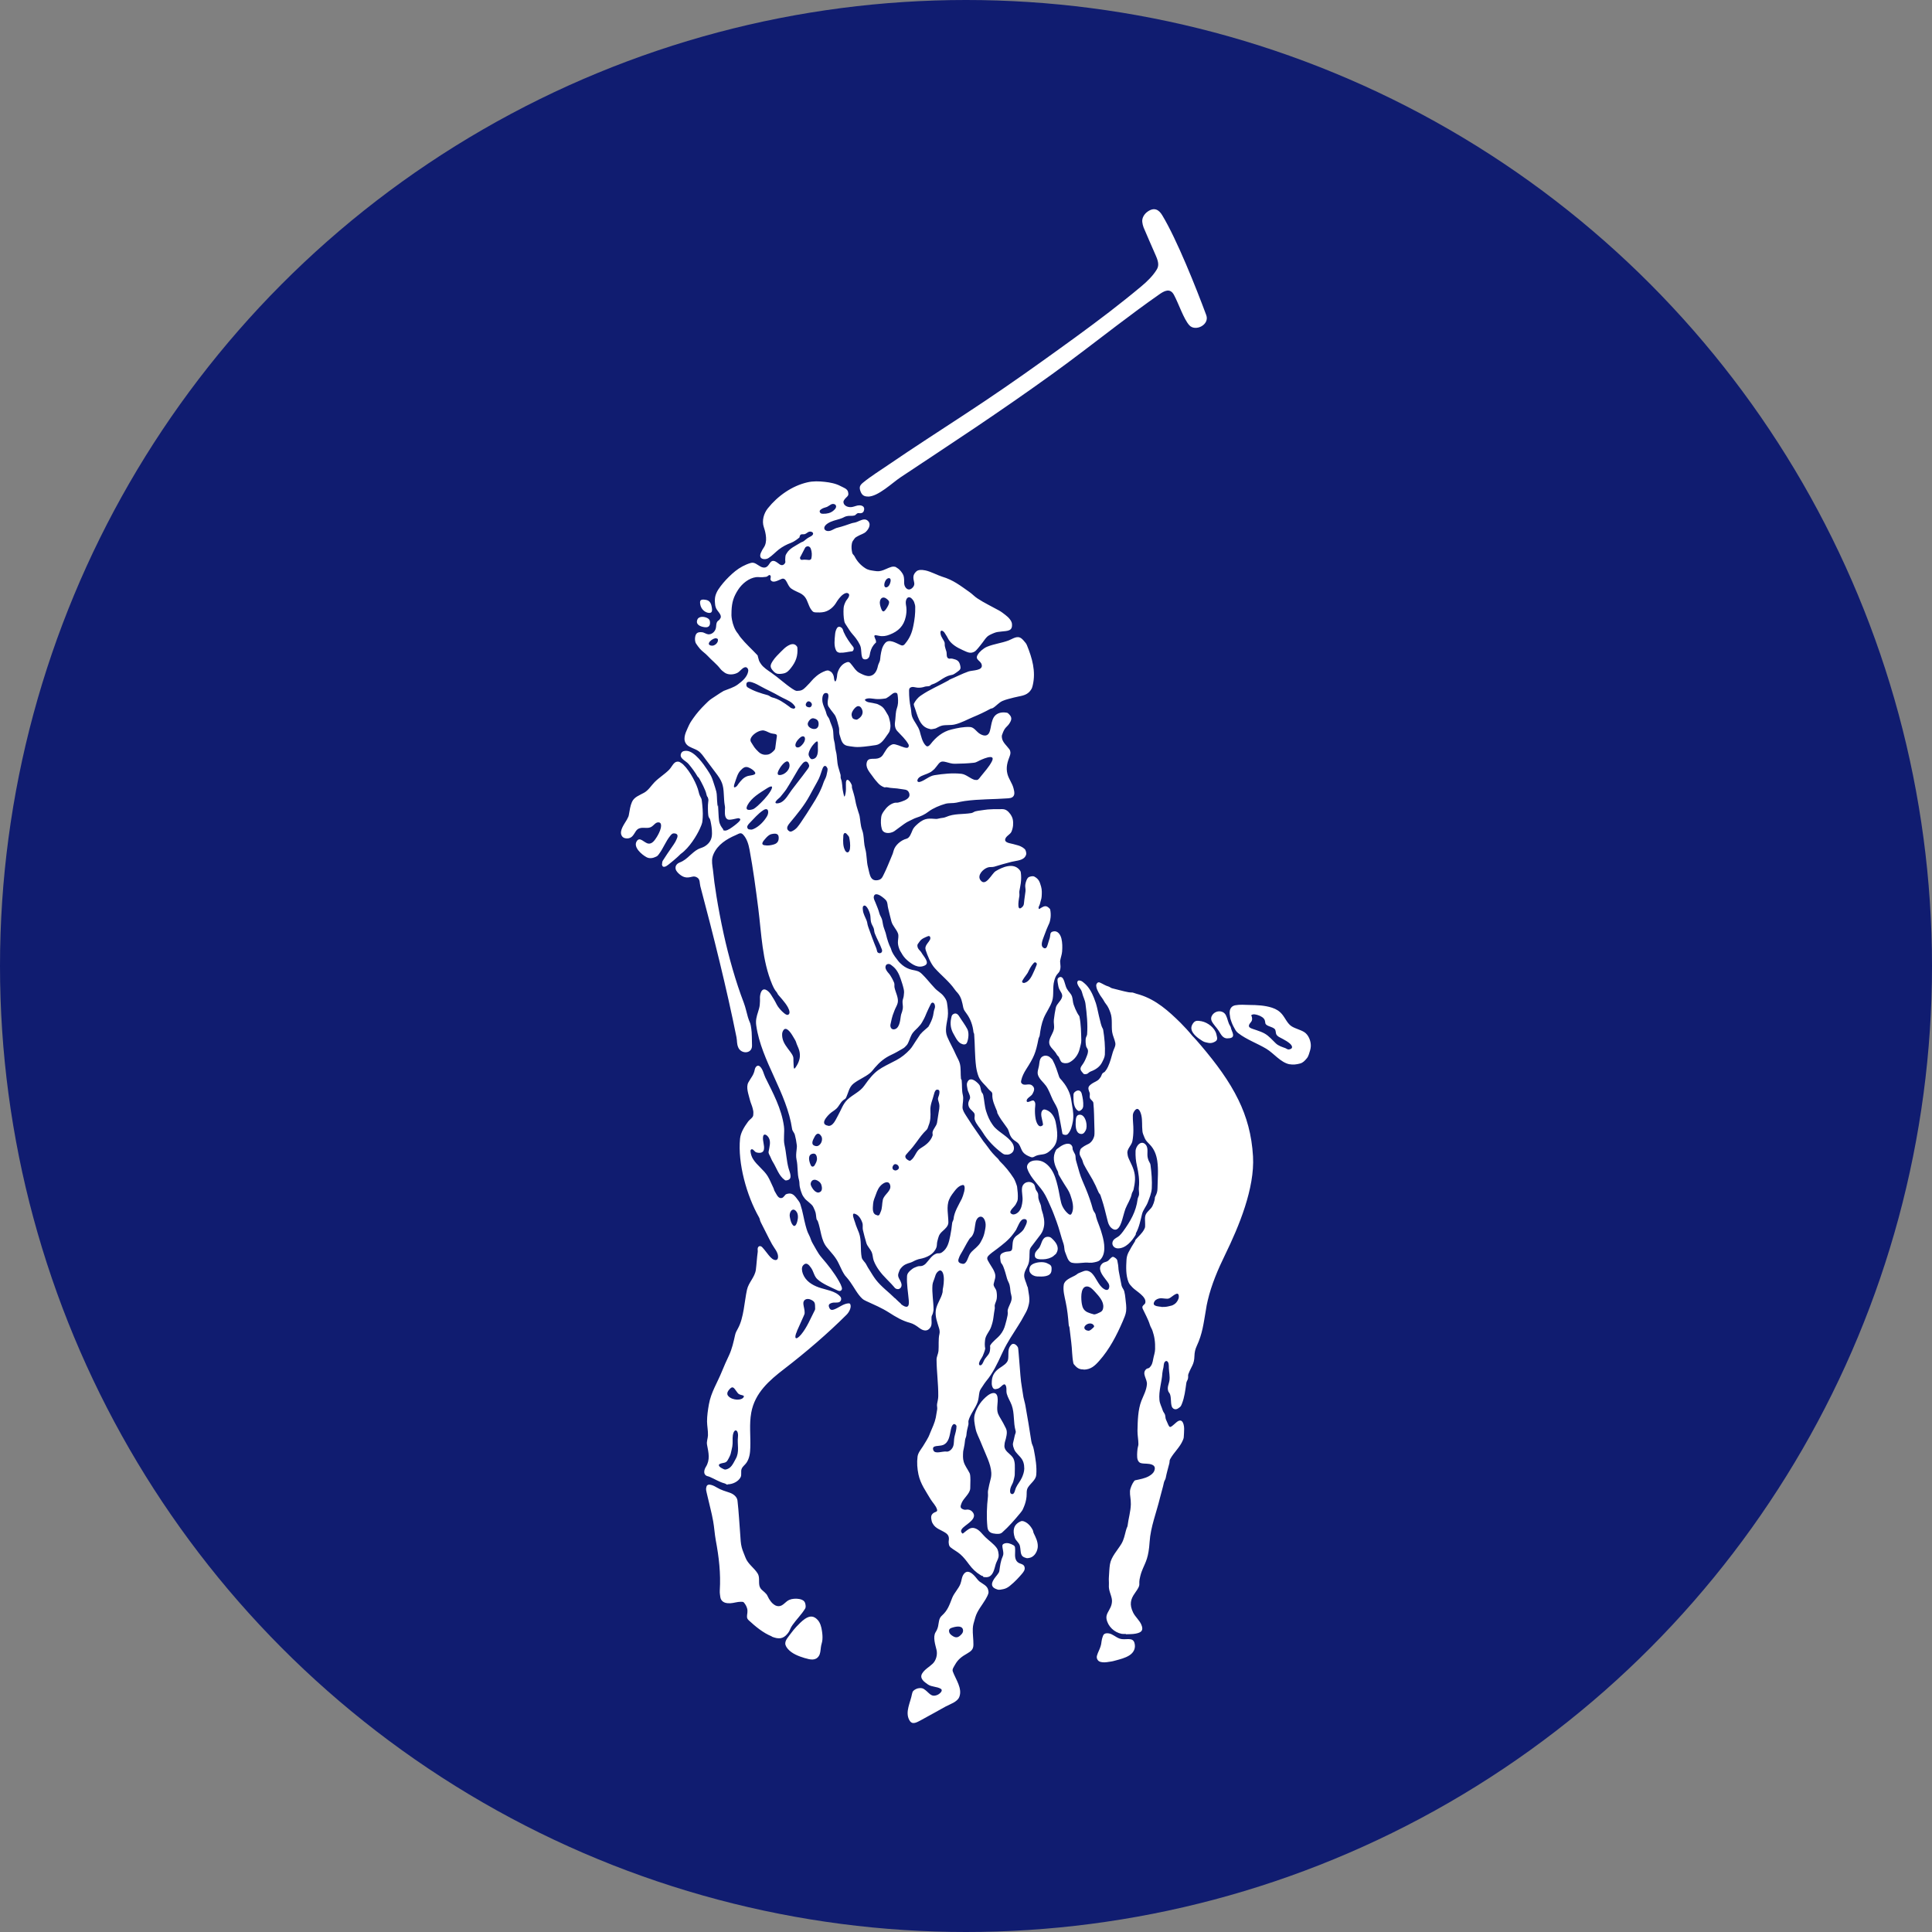
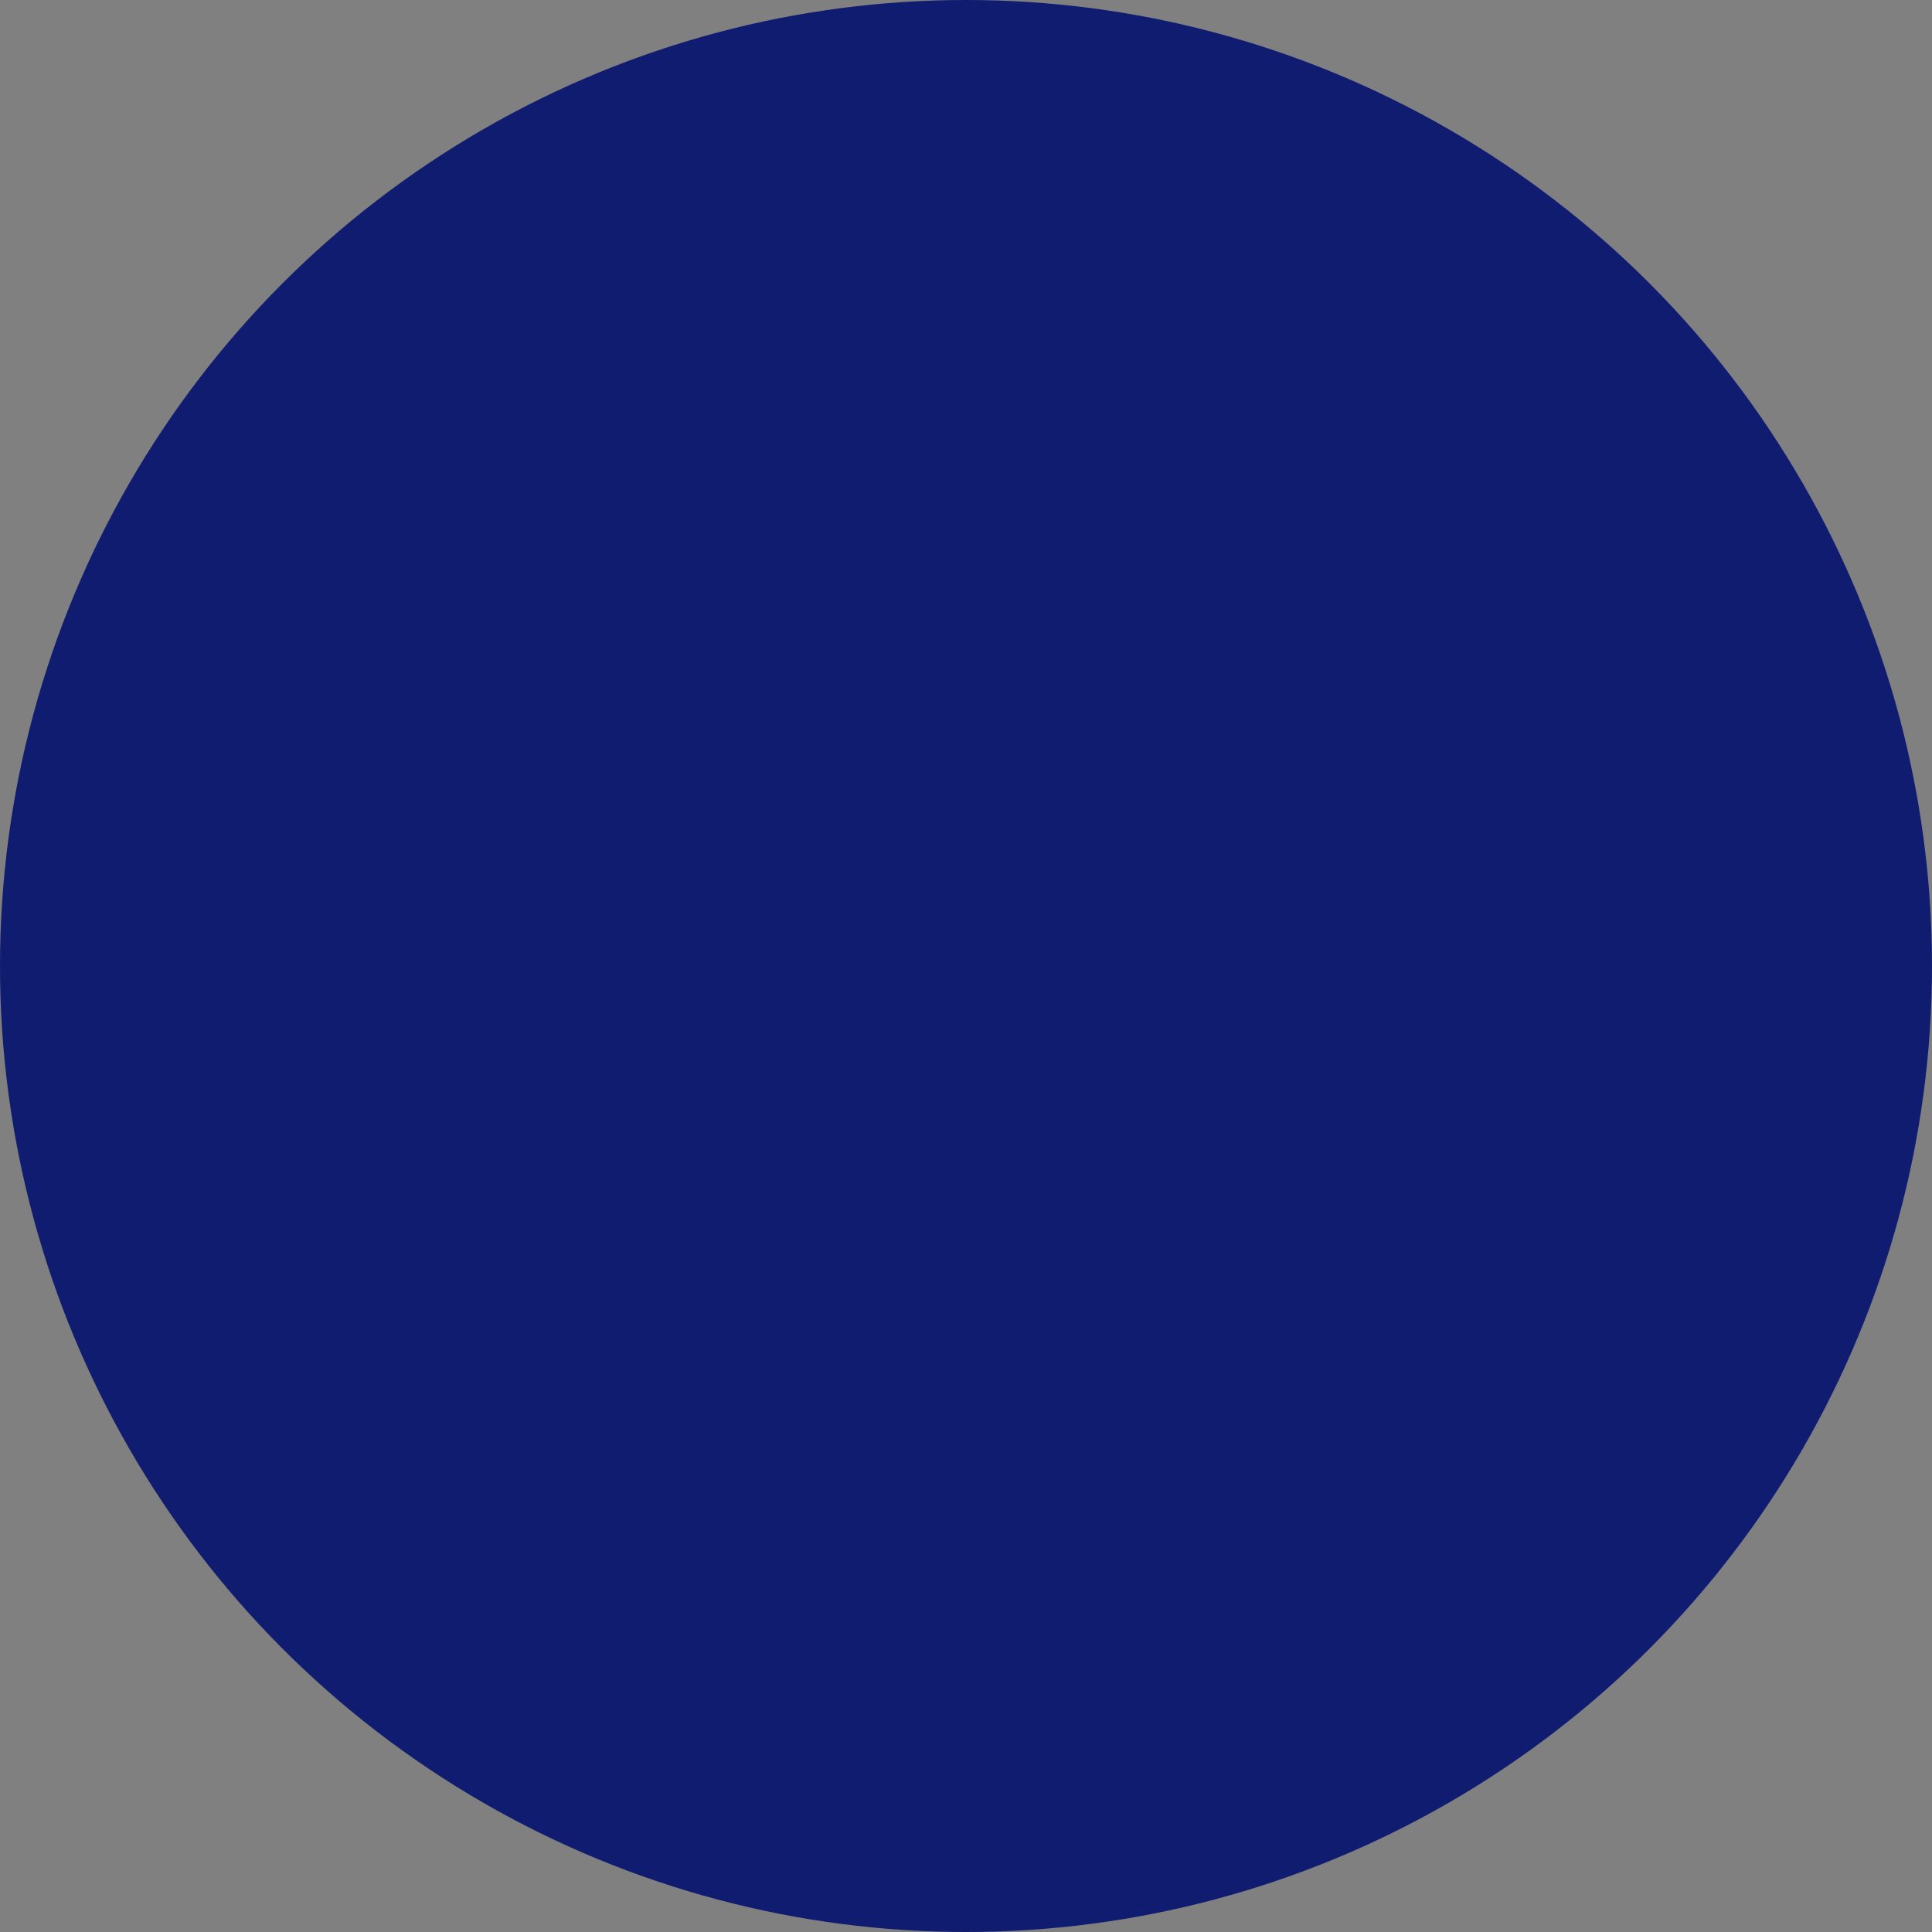
<svg xmlns="http://www.w3.org/2000/svg" id="Layer_1" viewBox="0 0 250 250">
  <rect x="0" y="0" width="250" height="250" fill="#808080" stroke="none" />
  <defs>
    <style>
      .cls-1 {
        fill: #fff;
        fill-rule: evenodd;
      }

      .cls-2 {
        fill: #101c70;
      }
    </style>
  </defs>
  <circle class="cls-2" cx="125" cy="125" r="125" />
-   <path class="cls-1" d="M112.3,64.25c-.49,0-.77-.18-.95-.67-.2-.53-.09-.79.33-1.13,1.04-.85,2.2-1.56,3.32-2.33,3.26-2.23,6.58-4.36,9.88-6.53,3.38-2.21,6.7-4.5,9.98-6.85,2.92-2.09,5.86-4.2,8.72-6.4,1.4-1.08,2.77-2.17,4.12-3.3.78-.65,1.49-1.36,1.97-2.14.27-.44.3-.89-.09-1.78-.52-1.2-1.24-2.82-1.6-3.69-.09-.23-.14-.47-.17-.71-.06-.53.27-1.05.71-1.35.84-.58,1.43-.25,1.87.48,1.89,3.12,4.39,9.4,5.7,12.93.46,1.25-1.42,2.18-2.2,1.3-.74-.83-1.36-2.77-1.98-3.92-.5-.93-1.25-.53-1.94-.04-1.84,1.29-3.65,2.63-5.44,3.99-2.8,2.12-5.57,4.28-8.42,6.33-3.26,2.35-6.56,4.63-9.91,6.89-3.21,2.15-6.43,4.29-9.65,6.42-1.09.72-2.93,2.53-4.26,2.51h0ZM127.19,203.94c-.12,0-.22-.07-.32-.13-.6-.36-1.04-.8-1.47-1.37-.35-.47-.7-.94-1.15-1.33-.39-.34-.87-.57-1.27-.9-.09-.08-.15-.19-.18-.3-.04-.19-.06-.38-.03-.57.07-.48-.06-.76-.45-1.01-.59-.38-1.26-.53-1.61-1.16-.1-.18-.11-.18-.15-.35-.08-.4-.15-.7.16-.98.27-.24.64-.17.53-.52-.15-.5-.55-.86-.82-1.3-.63-1.07-1.32-2-1.58-3.22-.16-.75-.22-1.55-.12-2.31.06-.49.43-.92.7-1.34.82-1.31.77-1.34.94-1.75.27-.65.58-1.28.72-1.96.07-.35.11-.71.18-1.06.04-.24-.06-.48-.01-.72.06-.35.15-.66.15-1.01.02-1.57-.21-3.14-.22-4.71,0-.39.21-.73.25-1.12.06-.66-.04-1.53.12-2.19.06-.24.03-.5-.04-.74-.24-.8-.53-1.5-.43-2.32.11-.84.71-1.53.88-2.36.03-.14,0-.28.03-.41.07-.31.19-1.07.11-1.66-.09-.69-.43-1-.86-.48-.14.17-.22.39-.28.61-.1.36-.28.65-.31,1.02-.08,1.06.14,2.11.14,3.18,0,.14-.02.13-.08.44-.03.17-.16.32-.18.5-.04.44.11.97-.14,1.35-.36.56-.91.49-1.44.08-.37-.28-.75-.54-1.19-.66-1.03-.27-1.85-.77-2.74-1.34-.92-.59-1.96-1.03-2.96-1.49-.18-.08-.36-.18-.5-.31-.61-.56-1.05-1.46-1.54-2.14-.41-.58-.59-.71-.7-.87-.26-.39-.4-.66-.8-1.53-.41-.87-.93-1.35-1.54-2.1-.76-.92-.76-2.25-1.16-3.36-.04-.11-.14-.19-.17-.29-.08-.38-.05-.74-.21-1.09-.2-.44-.18-.45-.29-.61-.23-.31-.88-.77-.98-.91-.14-.19-.29-.37-.38-.58-.22-.54-.28-.85-.31-.99-.06-.29-.02-.59-.1-.87-.25-.85-.12-1.78-.32-2.65-.09-.41-.04-.85.01-1.27.06-.54.03-.54.02-.64-.05-.45-.14-.88-.25-1.31-.07-.26-.31-.46-.35-.73-.69-4.73-3.98-8.79-4.64-13.39-.1-.68.04-1.16.24-1.79.09-.29.18-.58.21-.88.08-.87-.02-.88.06-1.29.09-.49.34-.94.85-.61.22.14.4.34.54.56.71,1.09.63,1.14.9,1.54.17.24.46.59.76.83.18.15.38.31.56.24.3-.13.19-.56-.03-.97-.37-.68-1.14-1.46-1.27-1.64-.07-.1-.1-.22-.17-.3-.28-.32-.42-.63-.59-1.01-1.3-3.09-1.38-6.53-1.8-9.84-.33-2.6-.68-5.2-1.13-7.6-.13-.7-.34-1.42-.82-1.94-.33-.36-.57-.11-.98.06-1.19.51-2.3,1.22-2.84,2.4-.12.26-.2.55-.21.83-.03.51.12,1.14.16,1.65.1,1.18.56,4.34,1.35,7.94.65,2.95,1.56,6.17,2.59,8.85.25.66.35,1.24.54,1.88.2.67.29.64.37,1.09.12.71.13.71.16,2.59.02,1.09-1.42,1.13-1.79.22-.2-.5-.12-.77-.22-1.3-1.28-6.37-2.99-13.19-4.68-19.55-.1-.39-.02-.87-.38-1.1-.23-.15-.43-.19-.69-.12-.38.09-.67.15-1.03.03-.26-.09-.48-.25-.67-.42-.24-.22-.49-.5-.43-.87.04-.28.25-.47.52-.58.56-.21.93-.54,1.36-.94.15-.14.29-.25.44-.38.18-.15.37-.29.58-.4.27-.14.57-.2.83-.35.5-.29.86-.72.95-1.3.08-.52-.01-1.21-.08-1.58-.07-.37-.08-.44-.14-.63-.06-.2-.18-.16-.23-.53-.05-.37-.07-1.34-.01-1.7.06-.37.01-.38-.03-.56-.04-.18-.11-.03-.21-.5-.09-.48-.65-1.54-.88-1.94-.23-.4-.18-.18-.24-.29-.33-.58-.74-1.12-1.16-1.63-.18-.21-.44-.37-.65-.54-.27-.22-.54-.51-.3-.92.15-.25.45-.27.69-.26,1.04.06,2.22,1.78,2.63,2.4.53.8.6.97.8,1.58.2.6.3.92.4,1.29.1.37.06.92.14,1.64.08.72.05-.16.09.23.04.38.05,1.42.13,1.92.08.5.31.8.47,1.01.16.2-.05.23.33.25.14,0,.35-.09.58-.23.38-.24.84-.59,1.1-.84.14-.13.39-.37.18-.49-.15-.08-.3-.03-.43,0-.22.04-.45.12-.84.15-.62.04-.66-.64-.64-1.16.01-.53.05-.3-.04-.84-.05-.28-.07-.79-.1-1.27-.06-1.27-.21-1.73-1.12-2.9-.41-.53-.81-1.07-1.21-1.61-.32-.42-.59-.88-1.04-1.16-.45-.28-1.06-.41-1.39-.74-.61-.62-.24-1.48.07-2.15.32-.71.33-.71.75-1.32.45-.64.94-1.2,1.5-1.75.27-.27.54-.55.86-.76q1.42-.95,1.57-1.01c.61-.25,1.28-.43,1.81-.82.6-.44,1.25-.99,1.36-1.74.04-.26-.16-.58-.45-.49-.39.12-.61.54-.96.72-.49.25-1.18.29-1.64-.03-.21-.15-.42-.31-.58-.52-.47-.61-1.1-1.08-1.62-1.65-.3-.33-.7-.57-1-.92-.18-.21-.35-.44-.5-.67-.16-.26-.17-.66-.1-.95.11-.47.4-.56.86-.52.28.02.53.24.81.27.47.04.89-.35.99-.79.08-.34,0-.58.2-.87.11-.16.22-.09.4-.44.22-.43-.43-.9-.58-1.3-.1-.26-.12-.43-.13-.61-.03-.33-.03-.64.05-.96.08-.29.21-.57.37-.82.39-.59.87-1.15,1.38-1.65.55-.54,1.08-.99,1.75-1.35.34-.18.69-.33,1.06-.44.12-.04.26-.05.39-.02.44.11.77.52,1.21.6.43.08.64-.18.88-.55.41-.62.85-.15,1.28.15.29.2.58.08.72-.23.05-.12-.04-.13.01-.69.03-.32.06-.32.18-.52.37-.64,1.13-.95,1.73-1.33.25-.16.28-.1.48-.24.09-.06.43-.39.78-.55.88-.4.19-.9-.27-.58-.13.09-.25.18-.4.23-.19.05-.45-.05-.56.11-.15.21-.05.27-.14.34-.33.26-.67.52-1.06.67-.57.21-1.1.49-1.58.86-.46.36-.86.81-1.35,1.12-.43.27-1.37.18-.96-.72.11-.24.24-.49.36-.65.51-.73.27-1.86.01-2.63-.29-.84,0-1.81.52-2.45,1.27-1.59,3.11-2.9,5.13-3.36.74-.17,1.49-.14,2.22-.06.67.07,1.45.22,2.04.54.37.2.89.34.99.77.09.39.02.48-.29.77-.09.08-.31.36-.31.48-.01.58.66.79,1.15.69.28-.05.62-.22.92-.21.39,0,.76.21.56.74-.1.26-.37.32-.64.27-.28-.04-.35.25-.59.31-.31.08-.66,0-.97.08-.36.08-.33.18-.91.36-.46.14-1.08.27-1.54.57-.93.6-.29,1.25.48.9.5-.23.49-.27.83-.35.57-.14,1.19-.36,1.74-.55.27-.09.4-.06.73-.19.39-.16.91-.47,1.29-.22.59.4.3,1.07-.14,1.5-.28.27-.71.36-1.04.56-.15.09-.32.16-.42.3-.23.32-.31.37-.37.71-.07.39-.03.79.06,1.17.04.18.22.27.3.44.32.64.77,1.13,1.36,1.52.42.28.75.29,1.25.37.42.07.69.05,1.12-.11.43-.16.97-.47,1.32-.45.35.02.29.09.47.18.18.1.39.31.54.51.27.36.32.53.35.96.02.27-.03.55.06.8.16.44.55.68.94.36.24-.19.37-.45.3-.76-.14-.6-.2-.98.27-1.42.25-.24.69-.24,1.18-.14.72.15,1.55.62,2.17.81,1.47.44,2.35,1.16,3.55,2,.36.25.65.58,1.01.81.89.59,1.84,1.03,2.77,1.55.3.16.57.37.84.58.2.16.41.33.57.54.13.17.26.36.29.58.12.99-.53.95-1.37,1.04-.31.03-.63.06-.92.18-.45.18-.72.32-.89.47-.24.22-.41.5-.61.76-.46.61-.85,1.07-1,1.16-.58.36-.99.09-1.58-.17-.74-.33-1.57-.8-1.94-1.57-.13-.28-.21-.33-.34-.57-.23-.44-.73-.59-.57.11.08.37.43.79.5,1.02.05.17,0,.36.05.54.06.2.08.37.16.56.14.33-.03.81.27.98.21.11.24-.03.57.05.51.12.81.24.95.76.15.57.07.64-.42.99-.47.33-.5.32-.78.37-.95.2-1.53.95-2.43,1.21-.12.03-.2.16-.32.2-.19.06-.4.02-.59.08-.31.11-.65.16-.98.13-.36-.04-.64-.19-.94.02-.12.08-.13.27-.13.41,0,.75.06,1.48.22,2.21.08.38.05.79.19,1.15.25.64.78,1.19.97,1.85.18.63.33,1.42.8,1.87.22.21.44,0,.61-.21.67-.88,1.57-1.62,2.67-1.88.82-.2,1.56-.36,2.4-.33.57.02.84.61,1.31.89.57.34,1.09.33,1.29-.37.13-.46.17-.97.34-1.43.16-.45.43-.75.89-.9.28-.09.59-.09.88-.05.22.03.23.07.38.22.43.43.31.78-.01,1.25-.16.24-.42.42-.57.66-.15.24-.26.52-.35.79-.03.11-.02.23,0,.35.07.57.62,1.01.95,1.46.18.25.19.56.07.86-.31.8-.53,1.49-.31,2.35.17.66.63,1.21.79,1.86.1.4.22.87-.13,1.13-.16.12-.36.14-.56.16-1.88.14-3.77.09-5.63.35-.37.05-.7.13-1.07.21-.47.1-.97.02-1.43.15-.73.21-1.57.55-2.18,1.01-.54.41-.97.59-1.6.8-.33.11-.51.24-.83.38-.5.21-.93.58-1.37.89-.67.49-.66.54-1.07.65-.44.12-1.03.04-1.17-.46-.15-.5-.15-1.05-.08-1.57.03-.29.2-.55.37-.79.33-.47.75-.87,1.32-1.03.17-.05.36,0,.54-.05.42-.11,1.23-.35,1.39-.78.06-.16.04-.35-.03-.5-.19-.46-.66-.38-1.09-.47-.59-.12-1.19-.08-1.76-.22-.12-.03-.25.04-.36,0-.33-.13-.59-.3-.82-.57-.51-.57-.56-.69-.69-.86-.43-.59-.98-1.17-.7-1.91.06-.16.2-.27.37-.31.33-.07.67,0,1-.08.28-.07.49-.19.66-.43.37-.54.56-1.08,1.17-1.36.14-.07.32-.06.47-.02.56.13,1.05.43,1.47.44.23,0,.32-.25.21-.46-.36-.65-.94-1.17-1.45-1.72-.13-.14-.22-.32-.26-.5-.05-.2-.06-.42-.03-.62.07-.45.07-1,.15-1.45.05-.28.13-.42.19-.7.1-.44.06-.96,0-1.4-.01-.09-.05-.21-.13-.25-.38-.15-.66.23-.98.45-.36.25-.38.25-.54.27-.38.06-.77.09-1.16.06-.41-.03-1.01-.19-1.36.03-.06.04-.09.09-.02.16.25.26.61.25.95.32.59.12.59.12.78.22.4.19.62.36.84.73.39.66.41.65.49.9.13.47.26.93.18,1.41-.08.5-.13.5-.37.85-.4.56-.79,1.23-1.48,1.34-2.62.4-2.65.23-3.42.15-.97-.1-1.03-.66-1.3-1.53-.09-.29,0-.61-.07-.89-.13-.48-.23-.96-.43-1.42-.15-.34-.49-.64-.91-1.28-.15-.23-.13-.53-.1-.8.05-.38.23-.96-.23-.97-.51-.01-.53.81-.45,1.22.08.41.29.79.42,1.18.06.16.06.27.13.43.08.21.27.38.34.6.13.44.3.75.42,1.18.13.47.05,1.11.19,1.58.13.44.1.88.22,1.32.19.68.12,1.39.32,2.09.1.36.18.59.28.96.05.18-.02.39.06.56.2.47.14,1.1.27,1.63.1.41.15,1.09.32.25.07-.35.06-.75.05-1.12-.05-1.02.46-.68.75.01.06.13,0,.29.05.43.15.51.33,1.07.42,1.6.09.51.23.97.39,1.47.09.3.11.29.16.53.1.54.12,1.25.32,1.78.08.21.12.39.16.61.1.62.08,1.23.25,1.84.22.75.16,1.66.36,2.4.09.34.15.73.27,1.06.15.42.41.71.99.61.5-.09.59-.36.82-.83.34-.68.62-1.4.92-2.11.22-.53.23-.53.31-.86.19-.74.97-1.38,1.67-1.56.43-.11.61-.73.78-1.11.1-.24.27-.44.46-.62.36-.34.72-.64,1.2-.79.35-.11.74-.09,1.11-.06.27.02.34.04.61-.03.42-.11.61-.06.94-.2,1.09-.48,2.13-.32,3.29-.51.2-.03.36-.19.55-.23.38-.08.38-.08.64-.11.79-.1.79-.18,2.82-.17.45,0,.74.25,1.02.62.14.19.26.42.32.65.07.28.07.57.05.85-.03.28-.1.55-.21.81-.18.37-.69.54-.8.94-.13.49.65.54,1.03.65.56.15.77.2.99.31.17.08.33.18.47.31.09.08.15.19.18.31.04.15.08.32.02.47-.26.75-1.18.72-1.89.9-.74.19-1.49.4-2.23.63-.27.08-.57,0-.84.1-.63.21-1.4,1.03-.93,1.65.68.9,1.44-.85,1.95-1.17.84-.51,2.28-1.15,3.09-.18.08.09.15.2.17.32.07.47.06.95,0,1.42-.05.36-.12.65-.18,1.01-.03.2.02.41,0,.62-.02.19-.42,2.06.27,1.53.39-.29.3-.56.37-1.03.05-.36.1-.71.15-1.09.04-.3-.08-.61-.02-.9.05-.29.21-.86.5-.96.21-.07.48-.14.67-.04.57.31.69.66.87,1.3.12.41.1.86.07,1.29-.02.32-.15.59-.21.91-.04.22-.28.48-.15.67.05.07.17-.05.24-.1.42-.25.7-.38,1.08,0,.06.06.14.12.15.21.06.32.08.65.05.98-.04.35-.05.34-.12.62-.06.25-.21.38-.73,1.81-.14.41-.52,1.19-.11,1.5.32.24.49-.03.58-.38.08-.31.17-.53.26-.84.13-.44-.03-.78.48-.88.57-.12.92.43,1.04.93.13.54.13,1.11.09,1.67-.03.39-.18.78-.25,1.17-.06.34.27,1.13-.3,1.68-.27.27-.37.6-.46.91-.26.91-.02,1.83-.28,2.65-.25.78-.78,1.46-1.09,2.21-.29.71-.42,1.47-.52,2.24-.02.16-.13.29-.16.45-.36,1.86-.6,2.38-1.61,3.96-.27.43-.51.9-.62,1.4-.03.11-.05.26.02.35.36.48.94-.04,1.38.31.42.33.28.69.05,1.11-.18.32-.77.53-.75.89.02.29.4.07.63-.01.09-.03.21-.07.29-.01.3.22.18.66.16,1.01-.02.42,0,.85.07,1.27.07.42.37,1.37.92.9.05-.04.05-.12.04-.18-.06-.55-.47-1.41,0-1.81.09-.08.25-.06.37-.02.59.19.97.68,1.18,1.26.09.25.12.48.17.74.1.59.18,1.2.09,1.8-.1.68-.42,1.1-.97,1.57-.13.11-.27.21-.43.28-.15.07-.32.11-.48.13-.48.07-.7.08-1.11.32-.11.06-.27.07-.39.02-.39-.15-.75-.31-1.01-.64-.24-.3-.31-.7-.52-1.01-.11-.16-.27-.29-.43-.39-.51-.32-.73-.69-.89-1.28-.08-.29-.25-.51-.43-.75-.37-.5-.76-1.03-1.03-1.58-.05-.09-.03-.21-.07-.3-.28-.69-.64-1.38-.6-2.17.02-.33-.29-.41-.5-.68-.42-.54-1.01-.97-1.27-1.6-.16-.4-.27-.87-.33-1.29-.18-1.39-.14-2.8-.25-4.2,0-.1-.08-.18-.09-.28-.09-.85-.37-1.69-.89-2.39-.19-.26-.37-.48-.43-.78-.15-.73-.24-1.32-.73-1.9-.13-.15-.26-.27-.37-.44-.71-1.03-1.75-1.83-2.59-2.77-.54-.6-.93-1.6-1.17-2.32-.04-.13-.06-.28-.02-.42.1-.37.39-.59.57-.93.12-.24.02-.57-.26-.46-.41.17-.83.32-1.08.69-.24.35-.32.36-.28.62.05.4.37.53.56.88.23.42,1.07,1.25.41,1.59-.86.44-1.65-.11-2.31-.68-.3-.26-.55-.59-.74-.94-.15-.26-.18-.25-.32-.65-.1-.29-.15-.6-.12-.9.02-.31.11-.67,0-.97-.21-.56-.69-.97-.85-1.55-.15-.53-.28-1.16-.42-1.7-.1-.37-.04-.64-.23-.97-.08-.13-.36-.38-.65-.58-.37-.26-.86-.44-.97,0-.07.28.1.55.21.82.18.45.38.9.5,1.37.07.29.27.54.35.83.09.35.11.71.23,1.04.19.49.3.86.41,1.37.02.11.27.87.43,1.16.12.23.12.37.23.6.2.42.49.79.78,1.16.16.21.36.39.56.56.36.29.78.5,1.24.6.61.13.89.14,1.32.58.25.25.45.46.68.73.29.35.61.7.92,1.04.37.42.83.62,1.17,1.06.2.26.38.52.43.85.09.61.18,1.24.1,1.85-.12.84-.41,1.73-.07,2.54.33.79.78,1.54,1.12,2.33.18.41.43.77.53,1.21.14.62.06,1.26.13,1.89,0,.07.08.13.09.2.07.64,0,1.3.15,1.92.13.54-.04,1.06-.04,1.58,0,.38.24.74.44,1.06.53.85,1.1,1.7,1.68,2.51.19.27.39.57.58.84.11.15.39.47.6.78.39.57.8,1.01,1.3,1.49.08.08.13.2.21.29.72.7,1.29,1.4,1.83,2.24.15.23.4.94.42,1.06.07.54.13,1.08.09,1.62-.02.25-.15.47-.27.69-.18.33-.89.84-.64,1.14.28.33.79.09,1.06-.23.31-.37.41-.87.46-1.36.06-.55-.12-1.11-.06-1.67.08-.74.95-1.03,1.48-.56.21.19.19.44.28.7.07.2.25.36.31.57.06.21.01.45.06.66.05.23.14.46.24.68.14.3.09.55.2.86.22.64.4,1.44.26,2.1-.07.36-.2.69-.41.98-.39.52-.78,1.04-1.17,1.54-.13.16-.24.35-.26.56-.05.61.03,1.23-.19,1.81-.18.48-.5.86-.52,1.37-.02.49.27.93.38,1.4.02.07.08.13.09.2.09.69.3,1.42.14,2.13-.09.39-.19.72-.38,1.07-.57,1.06-.68,1.21-1.02,1.76-.65,1.03-1.39,2.13-1.91,3.23-.08.17-.13.27-.21.44-.57,1.24-1.14,2.45-2.02,3.5-.17.2-.29.41-.44.63-.16.24-.35.48-.41.75-.1.44-.09.87-.24,1.3-.29.83-.95,1.56-1.18,2.4-.05.17.02.37-.02.54-.13.51-.22.85-.26,1.37-.02.22-.15.41-.17.63-.03.4-.09.69-.17,1.09-.06.31-.07.3-.08.44-.02.42-.05.84.07,1.25.14.51.48.93.72,1.4.09.18.2.2.13,2.06-.03.68-.84,1.24-1.11,1.88-.2.49-.23.7.29.87.18.06.38-.03.56,0,.26.03.47.17.62.39.53.78-.73,1.43-1.24,1.9-.14.12-.35.35-.3.55.02.09.08.17.15.24.02.02.07.02.1,0,.18-.13.33-.26.48-.38.36-.28.7-.46,1.22-.22.49.23.8.72,1.19,1.09.46.45,1.08.86,1.46,1.39.1.14.17.31.2.48.05.23.08.47.04.7-.07.32-.26.6-.36.92-.18.58-.29,1.36-.87,1.62-.22.1-.48.07-.72.05h0ZM150.29,169.1c-.14,0-.31-.04-.47-.06-.27-.04-.59-.14-.52-.43.1-.36.38-.5.62-.57.24-.08.52-.04.87,0,.16.02.33.03.49-.03.35-.13,1.25-1.14,1.26-.23,0,.16-.05.33-.13.47-.12.22-.26.4-.47.53-.28.17-.29.16-.83.28-.27.06-.55.06-.82.06h0ZM100.58,103.48c.14-.14.31-.26.38-.34.11-.15.61-.73.79-1.01.55-.86,1.04-1.74,1.56-2.61.14-.22.36-.53.56-.75.26-.28.61-.4.82.22.09.25-.22.57-.37.78-.68.94-.97,1.25-1.87,2.45-.39.52-.78,1.29-1.37,1.6-.33.17-1.12.29-.51-.33h0ZM110.77,93.12c-.37-.07-.48-.14-.56-.51-.07-.33.14-.69.36-.93.15-.17.36-.36.6-.29.24.07.33.3.4.47.14.37,0,.8-.42,1.1-.11.08-.24.19-.38.16h0ZM94.16,192.12c-.15,0-.26-.14-.4-.17-.67-.17-1.31-.59-1.94-.85-.28-.11-.31-.06-.49-.19-.34-.25-.19-.78,0-1.08.59-.95.36-1.83.16-2.88-.08-.42.1-.79.12-1.22.02-.6-.11-1.19-.12-1.79,0-.74.11-1.48.24-2.22.28-1.57,1.09-2.79,1.68-4.25.28-.7.6-1.4.92-2.08.39-.83.59-1.74.79-2.64.06-.3.22-.58.37-.85.76-1.36.84-3.54,1.17-5.01.21-.96,1.02-1.61,1.15-2.6.1-.78.13-1.52.24-2.3.02-.15-.03-.31,0-.46.06-.32.36-.37.58-.14.26.27.24.29.5.6.17.2.47.65.79.89.32.24.8.3.76-.32-.03-.56-.5-1.06-.78-1.56-.51-.92-.95-1.88-1.44-2.81-.18-.35-.09-.39-.24-.66-1.6-2.8-2.77-7.02-2.46-10.18.08-.82.58-1.58,1.06-2.24.18-.25.63-.49.65-.81.04-.53,0-.54-.07-.86-.09-.39-.28-.75-.37-1.14-.16-.68-.54-1.6-.19-2.24.36-.65.69-.94.83-1.68.06-.31.36-.67.67-.37.39.37.46.92.69,1.41.98,1.99,2.1,4.02,2.41,6.32.11.81-.1,1.64.08,2.44.23,1.01.25,2.01.52,3,.14.52.58,1.36-.16,1.54-.26.06-.28.01-.35-.04-.75-.53-1.05-1.57-1.52-2.32-.15-.24-.22-.44-.34-.7-.11-.24-.26-.41-.21-.66.1-.6.33-1.26,0-1.8-.21-.35-.65-.61-.72-.11-.08.55.21,1.12.11,1.66-.08.45-.56.49-.97.37-.24-.07-.35-.38-.57-.41-.11-.02-.21.12-.2.23.03.37.14.74.34,1.05.51.82,1.38,1.38,1.89,2.21.27.44.46.95.69,1.41.16.31.09.34.24.58.23.36.44.99.95.81.19-.07.4-.43.48-.46.63-.24.96-.03,1.34.46.5.64.47.67.55.91.29.87.41,1.78.65,2.66.18.67.29.94.42,1.18.13.24.2.45.29.7.09.26.2.42.68,1.27.2.36.43.71.7,1.02.83.96,1.62,1.96,2.24,3.06.22.4.22.41.32.68.05.13.1.3.02.42-.15.23-.39.16-.62.04-.82-.4-1.84-.79-2.53-1.42-.41-.37-.48-1-.8-1.45-.29-.42-.63-.81-1.04-.33-.24.28-.15.74-.03,1.08.35.93,1.16,1.44,2.04,1.76.92.33,2.19.45,2.82,1.22.19.23.1.64-.23.72-.28.07-.59-.01-.87.07-.29.09-.48.22-.38.52.12.36.29.46.64.34.64-.22,1.24-.79,1.94-.8.06,0,.14.04.17.1.2.42-.16,1.06-.46,1.36-2.44,2.44-5.3,4.89-8.07,7.02-1.94,1.49-3.82,3.11-4.28,5.68-.27,1.51-.07,2.98-.12,4.5-.02.67-.09,1.36-.49,1.96-.19.28-.48.46-.62.77-.16.35.03.78-.15,1.12-.3.57-1.04.91-1.68.91h0ZM145.69,211.43c-.18,0-.36.02-.54-.01-.97-.19-1.79-.96-1.97-1.94-.1-.58.32-1.01.54-1.53.07-.17.13-.34.15-.52.03-.18.03-.36,0-.53-.13-.67-.43-1.11-.38-1.81.02-.33-.03-.67,0-1,.04-.56.05-1.12.14-1.68.16-.97.98-1.81,1.48-2.64.32-.54.42-1.1.58-1.7.13-.49.2-.47.22-.65.11-.93.4-1.83.42-2.77.01-.74-.14-1.12-.11-1.69.02-.37.29-.98.51-1.27.09-.12.1-.13.25-.16.51-.11,1.16-.22,1.68-.51.31-.18.59-.39.71-.71.22-.58-.15-.78-.61-.87-.46-.08-1.07,0-1.32-.21-.37-.3-.3-.92-.28-1.38.03-.6.15-.72.15-.98,0-.58-.13-1.16-.12-1.74.03-1.27.05-2.7.51-3.88.29-.72.65-1.36.71-2.12.06-.7-.73-1.41-.07-1.98.11-.1.3-.07.4-.18.35-.35.4-.66.49-1.14.08-.44.23-.8.24-1.25.01-.43,0-.87-.07-1.3-.05-.36-.15-.72-.26-1.06-.09-.29-.25-.47-.35-.8-.21-.7-.63-1.42-.93-2.08-.04-.09-.05-.2-.02-.29.09-.19.32-.28.36-.46.2-.8-1.21-1.52-1.66-2-.19-.21-.41-.42-.51-.68-.36-.9-.32-1.96-.26-2.92.02-.32.11-.65.26-.94.25-.49.53-.94.82-1.4.05-.07.04-.18.1-.24.39-.45.84-.81,1.11-1.34.16-.31.11-.34.12-.65.01-.45-.1-.92.11-1.32.21-.39.65-.65.84-1.05.12-.24.21-.5.27-.76.07-.28,0-.3.08-.44.21-.41.29-.63.3-1.09.02-1.14.14-2.41-.03-3.55-.12-.79-.39-1.51-.96-2.1-.24-.25-.52-.49-.66-.83-.16-.39-.28-.65-.3-.91-.08-.74.01-1.38-.14-2.05-.13-.57-.48-1.28-.97-.44-.08.14-.13.31-.13.47-.02.63.08,1.26.07,1.9,0,.47-.04.95-.13,1.42-.11.55-.73,1.02-.64,1.57.05.32,0,.35.31.99.41.83.7,1.51.67,2.41-.02.43-.09.87-.19,1.29-.04.19-.19.36-.23.55-.12.67-.58,1.32-.82,1.94-.11.3-.17.56-.26.86-.16.51-.49,2.26-1.37,1.75-.34-.2-.54-.54-.64-.92-.21-.75-.36-1.51-.58-2.25-.12-.41-.24-.76-.37-1.16-.08-.25-.17-.2-.28-.47-.22-.53-.47-1.07-.75-1.58-.36-.65-.79-1.3-1.13-1.97-.11-.21-.14-.45-.24-.66-.2-.43-.38-.57-.28-1.02.08-.38.15-.37.31-.51.32-.27.81-.44.98-.57.31-.25.49-.57.58-.94.05-.2.02-1.13.01-1.23-.03-1.01-.03-2.03-.13-3.04-.03-.25-.37-.4-.45-.64-.07-.22.05-.48-.04-.69-.25-.61-.22-.79.31-1.16.29-.2.67-.31.91-.57.38-.43.27-.5.44-.74.08-.11.24-.14.33-.25.16-.19.3-.41.4-.64.27-.58.45-1.27.62-1.88.11-.39.4-.78.32-1.19-.09-.48-.34-.93-.41-1.42-.11-.81.06-1.68-.21-2.45-.15-.43-.31-.82-.6-1.18-.18-.21-.28-.47-.45-.7-.18-.24-.36-.5-.5-.78-.11-.22-.23-.44-.27-.67-.05-.27-.06-.41.15-.59.07-.06.2-.06.29-.02.38.16.71.4,1.11.51.17.05.3.19.47.23.7.16,1.4.38,2.11.51.43.07.45,0,.65.07.31.11.52.17.84.26,2.11.66,3.72,2.11,5.26,3.63.54.54,1.05,1.1,1.54,1.7.11.13.14.1,1.11,1.24,1.98,2.34,3.64,4.57,4.84,7.03,1.06,2.17,1.73,4.52,1.89,7.32.23,4.13-1.82,9.05-3.61,12.72-.92,1.88-1.77,3.87-2.25,5.92-.12.49-.16.75-.24,1.25-.31,1.76-.43,3.03-1.19,4.66-.19.4-.28.83-.29,1.27-.03,1.12-.39,1.31-.78,2.33-.08.22,0,.24-.05.57-.03.21-.2.39-.22.6-.13.92-.23,1.84-.58,2.71-.14.34-.16.35-.46.56-.36.26-.75.1-.86-.29-.14-.51-.04-1.03-.21-1.53-.05-.15-.18-.25-.23-.4-.17-.52.09-.89.16-1.4.07-.53-.06-1.06-.08-1.59,0-.18,0-.36-.03-.53-.05-.28-.26-.53-.49-.27-.16.18-.13.47-.18.72-.05.24-.12.48-.14.73-.07,1.18-.49,2.29-.38,3.48.04.48.29.9.43,1.36.06.2.22.35.29.55.07.21.04.45.14.66.52,1.14.35,1.19,1.31.35.33-.29.75-.47.95.23.11.37.08.77.06,1.16-.03.57-.01.59-.16.93-.38.9-1.15,1.54-1.62,2.4-.14.26-.05.29-.12.57-.16.63-.35,1.26-.47,1.9-.04.2-.19.37-.23.58-.13.65-.36,1.34-.51,1.98-.45,1.87-1.22,3.79-1.34,5.69-.13,2.04-.51,2.6-.86,3.43-.12.28-.24.58-.34.98-.37,1.4.26.86-.72,2.25-.54.76-.72,1.45-.21,2.5.28.56.81.98,1.06,1.56.32.75,0,1.02-.74,1.16-.41.08-.84.06-1.26.08h0ZM140.24,177.21c-.44,0-.75-.1-1.06-.43-.18-.19-.26-.26-.29-.4-.18-.89-.15-1.78-.27-2.68-.09-.64-.14-1.28-.23-1.91-.02-.16-.08-.15-.1-.37-.08-.99-.18-1.96-.39-2.94-.15-.74-.37-1.48-.25-2.23.1-.62.9-.9,1.44-1.19.34-.19.31-.25.55-.34.47-.17.82-.44,1.31-.2.12.06.24.14.34.24.58.59.85,1.59,1.56,2.03.33.21.61.18.68-.21.08-.41-.22-.69-.46-1.02-.34-.46-.92-1.14-.66-1.75.07-.15.18-.29.32-.38.17-.12.41-.13.59-.24.21-.14.35-.38.56-.51.07-.05.18-.06.26-.01.19.1.4.24.44.45.2.93.1.95.2,1.43.13.61.22,1.2.35,1.8.06.27.28.48.35.75.08.32.12.6.15.92.06.55.15,1.1.09,1.65-.06.46-.26.88-.44,1.31-.78,1.81-1.72,3.63-3.04,5.11-.6.68-1.1,1.12-2.01,1.14h0ZM141.56,170.08c-.07,0-.67-.19-.89-.3-.44-.23-.6-.58-.68-1.05-.1-.59-.21-2.09.53-2.25.46-.1.86.35,1.17.68.5.55,1.16,1.25,1.07,2.02-.06.52-.3.58-.76.79-.14.06-.28.11-.43.12h0ZM140.82,172.19c-.33-.01-.66-.28-.43-.6.26-.36.94-.52,1.18-.02.03.07-.02.16-.08.21-.2.17-.41.43-.67.42h0ZM144.63,161.54c-.54-.01-.91-.57-.55-1.06.19-.26.52-.36.76-.57.18-.17.34-.37.49-.57.93-1.29,1.68-2.55,1.88-4.18.03-.2.16-.38.18-.57.03-.32-.06-.64-.02-.95.1-.89-.04-1.89-.25-2.78-.15-.62-.2-1.26-.18-1.9.02-.68.74-1.5,1.31-.84.4.45.13,1.13.27,1.71.15.61.31.56.36.96.13.98.21,1.99.16,2.98-.04.64-.3,1.23-.52,1.82-.19.51-.61.97-.74,1.5-.2.82-.38,1.74-.79,2.48-.03.06,0,.15-.04.21-.48.83-1.3,1.78-2.31,1.76h0ZM140.98,163.4c-.76-.1-1.52.17-2.26,0-.54-.12-.68-.89-.88-1.35-.15-.34-.09-.72-.21-1.07-.34-.97-.56-1.97-.92-2.93-.23-.61-.44-1.22-.71-1.81-.24-.54-.47-1.08-.75-1.6-.65-1.21-1.86-2.08-2.31-3.4-.05-.13-.06-.28-.02-.41.19-.62.91-.72,1.47-.66.7.08,1.27.58,1.67,1.18.42.64.62,1.38.8,2.11.18.73.27,1.43.45,2.16.14.55.49,1.09.93,1.45.17.14.32.17.42-.02.4-.73.09-1.71-.17-2.46-.17-.5-.51-.95-.79-1.4-.25-.38-.46-.78-.7-1.17-.08-.13-.05-.32-.13-.46-.4-.75-.67-1.59-.38-2.39.19-.52.28-.48.39-.57.22-.17.45-.34.7-.45.44-.2.98-.28,1.18.23.05.13.01.3.07.43.23.52.28.49.32.68.05.23.02.47.09.69.15.52.29,1.02.44,1.54.22.74.53,1.39.83,2.11.36.87.67,1.75.91,2.65.07.27.31.49.34.65.11.54.29,1.01.49,1.51.17.44.24.69.37,1.14.3,1.03.54,2.46-.27,3.26-.19.19-.47.24-.73.3-.2.05-.41.07-.61.05h0ZM134.56,162.95c-.5-.04-.72-.21-.64-.69.06-.37.43-.58.62-.91.22-.39.26-.86.6-1.16.23-.2.68-.2.9,0,.53.47,1.04,1.09.74,1.8-.15.35-.22.31-.27.37-.14.14-.29.26-.47.34-.48.24-.95.28-1.48.25h0ZM134.19,165.17c-.35-.02-.69-.19-.89-.49-.11-.17-.12-.36-.08-.57.04-.26.22-.44.46-.56.48-.24,1.3-.32,1.79-.1.56.25.65.36.59.98-.08.84-1.24.77-1.87.74h0ZM166.87,137.72c-1.16-.23-2.03-1.42-3.01-2.01-1.17-.7-2.56-1.19-3.63-2.02-.18-.14-.31-.3-.39-.45-.17-.3-.34-.6-.46-.93-.17-.47-.16-.47-.19-.61-.05-.31-.11-.63-.05-.93.09-.39.33-.62.72-.69.59-.11,1.19-.05,1.79-.04,1,.01,2.01.05,2.96.36.54.18.95.43,1.31.87.41.5.68,1.21,1.24,1.55.5.3,1.09.42,1.59.72.57.35.89,1.16.87,1.82-.01.37-.14.72-.25,1.07-.06.19-.15.38-.28.53-.26.31-.49.56-.87.66-.44.12-.91.18-1.36.09h0ZM166.77,135.8c-.16.02-.29-.11-.44-.17-.44-.16-.88-.29-1.23-.61-.47-.44-.86-.93-1.42-1.26-.38-.22-.67-.3-1.1-.46-.59-.22-1.34-.29-.77-.96.09-.1.17-.22.2-.36.03-.13,0-.27-.02-.4-.02-.1-.13-.17-.05-.23.22-.17.56-.08.85.01.37.12.76.34.87.66.1.28,0,.44.24.61.31.22.73.25,1.02.5.21.18.12.5.25.74.06.12.18.2.28.28.12.09.96.46,1.43.86.36.31.51.7-.1.79h0ZM158.83,134.37c-.6,0-.82-.49-1.12-.97-.28-.44-.68-.8-.91-1.26-.09-.18-.11-.41-.03-.6.33-.8,1.48-.94,1.87-.15.23.46.25.92.53,1.35.15.24.07.27.24.66.32.71.15.96-.58.96h0ZM124.57,135.12c-.61-.15-.88-.82-1.19-1.35-.16-.27-.27-.58-.33-.88-.07-.39-.05-.76.03-1.12.04-.16.05-.37.2-.49.33-.26.62-.12.83.22.34.55.76,1.09,1.06,1.66.24.46.16,1.26-.04,1.74-.1.24-.3.29-.56.23h0ZM130.15,149.41c-.24-.04-.26-.04-.51-.22-.96-.72-1.86-1.64-2.49-2.68-.32-.53-.81-1-1.01-1.59-.12-.35.11-.64-.12-.94-.25-.31-.59-.5-.69-.89-.04-.14-.05-.28-.02-.42.06-.29.23-.47.22-.63,0-.41-.28-.73-.34-1.13-.04-.27-.13-.55-.04-.8.25-.7.82-.45,1.25-.07.29.25.38.41.42.52.08.24.09.5.19.73.08.19.17.16.23.45.14.68.16,1.4.37,2.06.19.6.44,1.2.81,1.71.21.28.2.29.36.44.69.68,1.62,1.12,2.18,1.91.37.53.37,1.22-.32,1.49-.15.06-.33.07-.49.04h0ZM137.69,146.83c-.17-.05-.21-.07-.23-.22-.16-.94-.34-1.85-.53-2.8-.11-.55-.45-1-.7-1.5-.28-.59-.49-1.24-.86-1.78-.34-.48-.86-.86-1.05-1.41-.13-.39.04-.79.12-1.19.09-.5.05-1.06.56-1.27.21-.09.44-.07.66.02.17.07.3.23.44.35.05.04.09.1.12.16.37.68.58,1.41.83,2.14.07.21.23.34.37.5.49.57.91,1.3,1.1,2.02.11.42.14.82.22,1.25.13.67.21,1.39.08,2.06-.11.57-.25,1.15-.64,1.58-.12.13-.32.14-.49.09h0ZM139.5,143.73c-.16-.1-.27-.24-.36-.4-.26-.49-.24-1.19-.23-1.68,0-.12.06-.24.14-.32.39-.37.81-.28.93.21.13.52.22,1.06.19,1.59-.02.26-.14.43-.36.57-.09.06-.22.09-.31.03h0ZM139.79,146.72c-.64-.15-.62-1.09-.59-1.67.02-.34.07-.74.43-.8.48-.08.78.39.91.91.1.41.08.85-.04,1.09-.18.33-.35.55-.7.47h0ZM140.31,138.99c-.06,0-.11-.05-.15-.1-.35-.4-.5-.58-.13-1.07.24-.32.42-.69.56-1.06.12-.3.24-.59.18-.9-.04-.18-.2-.32-.23-.5-.06-.31-.08-.64-.05-.96.02-.19.16-.36.18-.55.1-1.31-.04-2.67-.21-3.96-.06-.49-.32-.93-.43-1.42-.03-.12-.07-.22-.12-.33-.06-.12-.18-.27-.28-.42-.17-.26-.35-.6-.14-.8.08-.07.22-.05.32-.02.19.05.35.19.51.33.58.48.98,1.24,1.23,1.88.2.5.31.84.43,1.36.15.68.29,1.33.47,2,.16.6.26.57.3.78.17,1.06.27,2.14.22,3.21-.02.35-.2.68-.36,1-.29.59-.85.96-1.48,1.19-.22.08-.31.25-.47.31-.11.04-.23.05-.33.03h0ZM137.71,137.56c-.47-.03-.5-.39-.7-.78-.06-.11-.19-.18-.25-.3-.37-.74-1.2-1.03-.95-1.93.14-.5.48-.9.57-1.42.07-.39-.06-.79-.01-1.18.06-.54.14-1.03.25-1.55.12-.54.72-.89.82-1.43.07-.38-.24-.67-.39-1.02-.08-.19-.13-.46-.17-.72-.04-.26-.1-.57.08-.7.24-.19.47-.12.61.13.23.4.26.88.48,1.28.2.38.54.61.67,1.02.11.34.09.7.21,1.04.13.37.28.73.47,1.08.2.36.25.34.28.47.21,1.01.21,2.05.24,3.08,0,.41-.12.65-.2,1.04-.16.78-.7,1.51-1.4,1.83-.19.08-.41.09-.61.07h0ZM156.32,134.94c-.54-.11-.54-.14-.74-.25-.28-.17-.63-.41-.91-.69-.41-.41-.68-.9-.39-1.42.3-.54.58-.55,1.2-.43.81.16,1.72.85,1.92,1.68.15.61.2.82-.39,1.06-.22.09-.47.1-.69.05h0ZM128.78,198.46c-.57-.04-.95-.25-1.01-.87-.13-1.33-.08-2.61.07-3.94.03-.25-.03-.5.01-.75.1-.5.19-.99.33-1.48.33-1.15-.26-2.39-.69-3.42-.2-.48-.4-.93-.59-1.41-.22-.56-.54-1.11-.66-1.71-.12-.6-.28-1.32-.1-1.9.3-.96.87-1.79,1.68-2.41.5-.38,1.15-.54,1.26.25.1.7-.18,1.43.06,2.1.16.43.53.87,1.03,1.92.14.29.13.61.07.93-.12.71-.24.69-.27,1.3-.03.68.66.97,1.05,1.48.4.52.29,1.38.29,2.02,0,.34.02.35-.2,1.17-.07.25-.32.59-.38.93-.05.26-.06.6.2.66.35.08.41-.56.53-.81.21-.47.57-.85.78-1.33.16-.36.29-.75.3-1.15,0-.28-.03-.57-.12-.83-.19-.58-.63-.86-.99-1.33-.16-.2-.25-.46-.32-.7-.04-.15-.06-.32-.02-.47.07-.33.15-.58.21-.91.04-.24.19-.41.12-.64-.32-1.12-.12-2.27-.51-3.34-.19-.51-.5-.96-.64-1.48-.08-.29,0-.61-.07-.89-.21-.78-.65.12-1.07.24-.44.13-.61.09-.75-.33-.07-.21-.05-.45-.04-.67.05-.75.4-1.24,1-1.66.42-.29,1.04-.62,1.11-1.15.1-.74-.13-1.34.42-1.88.29-.28.7.04.86.38.06.12.32,4.02.39,4.4.05.28.14,1.02.31,2.01.07.37.2.74.26,1.12.28,1.53.52,3.04.76,4.58.08.52.22.48.34,1.16.2,1.06.39,2.13.3,3.2-.05.65-.73,1.08-1.07,1.62-.24.39-.14.77-.19,1.22-.05.45-.16.88-.34,1.3-.15.35-.13.38-.47.8-.73.88-1.48,1.75-2.34,2.51-.25.22-.56.19-.89.17h0ZM132.8,201.61c-.86-.22-.65-.72-.82-1.55-.09-.45-.54-.68-.67-1.09-.3-.93-.17-1.7.77-2.11.1-.05.23-.05.34-.02.55.17.96.64,1.22,1.15.06.12.06.28.12.4.27.56.54,1.08.53,1.7,0,.24-.07.48-.17.71-.15.34-.47.68-.84.77-.16.04-.33.08-.49.04h0ZM129.08,205.68c-.57-.16-.9-.47-.61-1.08.19-.41.53-.71.76-1.09.05-.08.08-.17.09-.26.1-.67.14-1.18.42-1.82.15-.33.09-.55.03-.92-.06-.38-.17-.64.17-.77.41-.16.82,0,1.2.21.1.06.19.16.2.27.09.68-.18,1.42.32,1.9.31.3.81.2.92.66.09.37-.15.65-.39.93-.28.32-.79.92-1.54,1.52-.24.19-.51.34-.81.4-.25.05-.52.12-.77.06h0ZM99.87,211.75c-1.12-.45-2.11-1.28-2.98-2.08-.32-.29-.23-.55-.18-.97.02-.19.02-.38-.03-.56-.08-.29-.22-.54-.41-.76-.06-.07-.07-.11-.42-.11-.45,0-.91.17-1.35.19-.44.01-.9-.03-1.17-.45-.12-.19-.13-.42-.16-.63-.03-.19-.04-.38-.03-.57.14-2.23-.11-4.32-.52-6.51-.15-.82-.19-1.66-.34-2.47-.19-1.09-.49-2.14-.73-3.22-.19-.83-.23-.85-.14-1.21.07-.3.34-.33.62-.25.29.07.59.25.76.35.53.32,1.07.46,1.65.66.46.16.93.52.99,1.01.17,1.48.24,2.97.36,4.45.04.54.05,1.09.19,1.61.12.47.32.86.48,1.31.31.84,1.1,1.31,1.57,2.05.31.49.12,1.05.24,1.61.03.14.1.26.18.38.12.17.47.4.73.71.12.14.08.16.33.6.13.21.28.42.46.59.24.21.46.36.78.36.58,0,.87-.6,1.39-.82.34-.15.86-.19,1.29-.11.33.06.66.2.76.55.06.23.11.5-.01.7-.46.75-1.1,1.37-1.61,2.09-.41.58-.28.67-.66,1.14-.59.74-1.2.72-2.04.39h0ZM104.18,214.57c-.82-.25-1.7-.57-2.25-1.22-.58-.69-.28-1.09.24-1.77.46-.6.6-.79.87-1.07.32-.34.71-.75,1.12-1.03.66-.44,1.16-.39,1.64.13.35.38.49.93.56,1.43.06.37.09.76.06,1.13-.02.34-.17.67-.2,1.01-.05.42-.07.81-.26,1.1-.42.66-1.16.47-1.79.28h0ZM117.65,222.55c-.55-1.04.17-2.27.36-3.34.07-.36.19-.48.52-.65.27-.14.72-.18.99-.02.72.44.91,1.16,1.8.77.27-.12.79-.56.4-.79-.49-.29-1.15-.22-1.63-.54-.51-.34-1.13-.8-.77-1.42.33-.55.91-.84,1.37-1.28.44-.42.64-1.17.5-1.77-.15-.65-.51-1.69-.12-2.31.15-.23.26-.49.32-.76.11-.52.08-1.02.49-1.38.76-.68.97-1.37,1.34-2.31.26-.64.81-1.16,1.06-1.8.17-.44.15-.92.46-1.3.44-.54.96-.15,1.36.27.24.25.44.57.65.73.43.32,1,.54,1.12,1.08.04.15.07.32.02.47-.08.27-.23.52-.37.77-.45.76-1.06,1.45-1.31,2.3-.22.74-.31,1.03-.33,1.46-.03.69.09,1.38.08,2.08,0,.61-.27.84-.82,1.16-.65.37-1.16.73-1.54,1.41-.15.28-.42.6-.31.9.37,1.02,1.28,2.21.84,3.31-.25.64-1.2.93-1.76,1.23-.4.21-.83.47-1.22.68-.64.34-1.27.71-1.91,1.05-.56.29-1.2.74-1.57.03h0ZM123.16,211.62c-.16-.12-.29-.26-.33-.41-.11-.42.13-.53.54-.64.27-.07.56-.12.8-.08.24.04.42.17.45.47.02.19-.07.37-.21.52-.43.47-.74.51-1.25.14h0ZM142.65,215.09c-.32-.02-.54-.12-.68-.42-.06-.14-.06-.3-.02-.44.11-.4.33-.76.45-1.15.2-.62.05-.66.34-1.43.15-.41.74-.35,1.11-.17.46.22.81.56,1.32.62.67.08,1.42-.23,1.63.49.19.66-.08,1.25-.67,1.62-.54.34-1.17.49-1.79.66-.37.1-.37.1-.56.13-.37.06-.75.13-1.13.1h0ZM102.38,158.15c-.09-.21-.13-.45-.18-.69-.12-.6.36-1.32.85-.69.25.32.24.82.12,1.27-.15.59-.44.93-.8.11h0ZM103.12,172.25c.3-.66.6-1.33.89-1.99.05-.12.11-.24.11-.37.01-.4-.11-.72-.16-1.11-.09-.62.46-.84.97-.6.58.27.53.49.55,1.14,0,.07,0,.14-.04.21-.56,1.08-1,2.22-1.77,3.15-.7.83-.98.54-.54-.42h0ZM93.85,190.16c-.1.01-.29-.09-.46-.18-.29-.15-.55-.43-.2-.57.4-.16.73-.06.95-.43.22-.36.38-.73.41-.86.1-.46.12-.46.21-.94.09-.51,0-.99.07-1.45.16-1,.76-.74.66.21-.11.97.23,1.93-.29,2.84-.35.62-.59,1.28-1.35,1.38h0ZM95.35,181.11c-.38-.02-.81-.15-1.08-.43-.07-.07-.13-.16-.15-.25-.04-.22.07-.41.2-.57.48-.6.62-.32,1.01.22.23.33.27.3.43.38.11.06.54.09.5.24-.09.35-.59.42-.91.41h0ZM85.68,111.78c0-.13,0-.28.1-.43.79-1.25,1.44-2.09,1.61-2.42.1-.2.2-.4.25-.56.07-.22.05-.47-.3-.52-.33-.06-.46.11-.64.34-.56.7-.88,1.59-1.42,2.31-.22.3-.25.28-.4.36-.38.19-.84.27-1.22.06-.63-.34-1.72-1.28-1.29-2.03.41-.73.99.21,1.54.27.49.06.82-.45,1.07-.84.15-.24.44-.75.53-1.19.06-.3.06-.66-.23-.71-.43-.07-.61.33-.99.57-.42.25-.9.07-1.38.15-.63.11-.66.59-1.06,1.04-.26.29-.63.37-1.01.27-.18-.05-.33-.17-.41-.35-.31-.63.39-1.51.69-2.04.22-.41.22-.42.27-.71.1-.55.16-1.05.38-1.56.28-.66.97-.87,1.59-1.22.56-.32.9-.91,1.35-1.37.58-.58,1.29-1.01,1.87-1.59.27-.27.43-.66.72-.91.18-.16.47-.2.69-.07.29.18.29.18.43.31.94.91,1.79,2.64,1.98,3.5.2.86.36.64.42,1.21.07.57.16,1.53.11,2.13-.05.61,0,.65-.38,1.48s-1.33,2.43-2.44,3.22c-.14.1-.1.14-.95.86-.18.15-.44.36-.65.53-.29.24-.82.57-.86-.09h0ZM108.72,84.47c-.21-.01-.42-.09-.52-.28-.32-.61-.2-1.44-.14-2.11.02-.26.09-.53.22-.76.17-.32.48-.25.69-.02.11.13.13.32.2.48.31.7.78,1.37,1.24,1.94.08.1.08.28.02.4-.1.18-.15.16-.23.17-.5.05-.98.2-1.48.17h0ZM91.6,79.29c-.48-.11-.86-.51-.97-1-.14-.64.04-.78.7-.67.44.07.65.37.74.79.13.59.14,1.01-.48.88h0ZM91.19,81.16c-.57-.07-1.23-.34-.94-1.01.2-.45.94-.38,1.32-.15.13.07.25.2.28.35.1.53-.08.89-.66.81h0ZM100.67,87.2c-.3-.05-.48-.22-.64-.4-.46-.5-.35-.78-.02-1.29.29-.45.68-.81,1.05-1.19.28-.28.56-.57.91-.77.36-.21.77-.32,1.07,0,.14.15.13.17.14.27.08,1.03-.18,1.79-.83,2.61-.24.31-.51.61-.9.7-.25.06-.52.09-.77.06h0ZM120.34,94.33c-1.4-.24-1.62-1.85-2.05-2.97-.04-.11-.07-.25-.01-.35.19-.33.41-.69.9-1.02,1.11-.77,2.37-1.28,3.55-1.94.05-.03.09-.08.15-.11.81-.34,1.61-.76,2.44-1.05.51-.18,1.92-.08,1.71-.89-.14-.55-.91-.62-.52-1.27.13-.22.31-.42.5-.58.21-.18.45-.35.71-.46.9-.37,1.87-.47,2.78-.81.55-.21,1.1-.67,1.64-.29.2.14.36.35.52.54.09.1.17.22.22.35.68,1.66,1.18,3.39.76,5.18-.09.36-.11.44-.32.72-.52.69-1.31.66-2.12.88-.51.14-.98.23-1.47.44-.47.2-.8.64-1.24.91-.11.07-.25.06-.35.12-.69.38-1.45.74-2.18,1.04-.8.33-1.59.79-2.44.98-.53.12-1.08.03-1.61.14-.34.07-.77.36-.88.38-.23.04-.46.12-.69.08h0ZM106.51,66.48c-.23,0-.38-.04-.44-.26-.05-.19.19-.33.38-.43.19-.1.42-.13.57-.2.4-.2.59-.5,1-.33.09.04.16.15.17.25.01.11-.04.24-.11.33-.23.27-.5.47-.85.56-.23.06-.48.09-.72.08h0ZM103.18,89.41c-.25,0-.46-.16-.67-.29-.93-.62-1.76-1.41-2.68-2.05-.46-.32-1.05-.69-1.36-1.15-.3-.44-.26-.47-.35-.78-.09-.27-.04-.3-.13-.38-.7-.75-1.51-1.47-2.15-2.27-.25-.31-.25-.39-.38-.54-.39-.46-.63-1.15-.74-1.74-.09-.49-.08-.69-.06-1.19.05-1.11.27-1.81.86-2.72.51-.78,1.38-1.5,2.33-1.62.34-.04.55.07,1.28-.04.26-.04.4-.39.57-.15.11.16-.07.41.03.57.3.47,1.01,0,1.44-.16.18-.07.34,0,.46.14.27.34.4.88.77,1.13.83.57,1.53.5,1.99,1.47.25.54.35,1.04.76,1.46.08.08.2.13.32.14.4.02.81.03,1.2-.06.66-.16,1.23-.66,1.57-1.26.15-.25.49-.74.86-1,.22-.16.49-.27.69-.11.15.11.09.3.02.46-.1.2-.29.39-.37.55-.14.28-.27.6-.28.91-.03.54-.01,1.09.09,1.63.05.27.08.27.68,1.2.23.36.56.68.82,1.03.25.34.33.48.51.83.27.52.11,1.14.32,1.68.1.25.4.26.58.19.18-.06.34-.24.38-.53.07-.47.22-.93.51-1.3.25-.31.3-.28.31-.34.01-.23-.07-.4-.13-.52-.17-.39-.15-.49.51-.33.5.11.96.02,1.38-.15,1.12-.43,1.82-1.11,2.08-2.3.08-.37.13-.77.08-1.24-.03-.22-.09-.48-.07-.73.06-.51.4-.78.8-.36.12.13.23.28.29.46.06.19.13.38.13.58.02.87-.08,1.64-.24,2.43-.19.95-.47,1.62-1.09,2.36-.12.15-.27.28-.56.15-.58-.25-1.5-.86-2.01-.25-.4.47-.49,1.02-.59,1.64-.03.2-.03.4-.07.59-.06.25-.22.48-.27.73-.13.67-.49,1.31-1.21,1.3-.14,0-.43-.06-.68-.17q-.36-.16-.55-.27c-.41-.23-.63-.62-.92-.98-.29-.35-.36-.5-.78-.32-.55.22-.9.74-1.08,1.31-.07.22-.05.47-.11.7-.03.14-.06.28-.14.4-.02.03-.08.03-.09,0-.15-.2-.09-.45-.17-.69-.12-.35-.27-.54-.62-.68-.13-.05-.28-.02-.4.02-.45.16-.84.38-1.2.68-.63.53-.55.6-1.36,1.4-.37.37-.58.51-1.08.51h0ZM104.65,72.46c-.18-.01-.4-.05-.61-.04-.29.02-.44.11-.52-.2-.02-.09.06-.18.1-.26.58-1.11.57-1.13.65-1.18.28-.19.55-.05.65.23.15.41.16.83.07,1.25-.04.16-.19.21-.34.2h0ZM113.72,123.32c-.28-.06-.22-.37-.33-.62-.37-.88-.68-1.77-1.01-2.67-.2-.54-.1-.57-.26-.96-.14-.36-.42-.83-.46-1.28-.02-.2-.07-.46.09-.57.21-.15.43.14.57.4.14.26.25.57.28.73.06.3.04.62.1.92.06.31.24.54.35.83.08.21.06.45.14.66.27.71.68,1.39.93,2.11.1.29-.09.53-.4.46h0ZM109.33,109.99c-.25-.46-.25-1.12-.21-1.68,0-.13,0-.26.05-.37.13-.27.32-.13.47.06.09.11.22.23.24.34.09.41.17.97.11,1.45-.07.55-.4.71-.67.21h0ZM132.44,127.18c-.06-.01-.15-.03-.17-.09-.05-.11.1-.33.24-.54.18-.27.41-.54.47-.66.22-.45.44-.92.79-1.28.09-.09.18-.12.28-.05.13.09.14.19.08.33-.13.35-.32.79-.53,1.22-.16.33-.35.64-.59.84-.12.1-.25.18-.39.22-.06.01-.12.04-.18.03h0ZM102.18,107.59c-.52-.29-.33-.68.02-1.1.95-1.15,1.86-2.23,2.57-3.54.32-.58.63-1.17.96-1.75.36-.62.46-1.05.68-1.68.2-.57.49-.51.67-.07.04.1-.04.52-.14.91-.09.35-.28.6-.39.94-.32.99-.89,1.98-1.44,2.84-.47.75-.95,1.52-1.45,2.24-.34.49-.6.91-1.15,1.17-.1.05-.24.09-.33.03h0ZM98.92,109.38c-.54-.11-.16-.54.12-.86.22-.25.47-.52.8-.59.59-.13.98-.06.92.61-.04.49-.38.67-.69.75-.31.08-.71.17-1.15.08h0ZM97.16,107.34c-.14,0-.31,0-.39-.11-.21-.26.04-.54.24-.74.56-.57,1.07-1.19,1.73-1.63.7-.48.8.25.52.75-.4.69-1.06,1.36-1.75,1.66-.11.05-.23.09-.36.09h0ZM96.7,104.23c.54-1.02,1.58-1.6,2.54-2.22.64-.41.88-.32.44.4-.43.7-1.09,1.36-1.64,1.87-.16.15-.47.38-.57.42-.44.16-1.12.22-.76-.46h0ZM95.13,101.16c.18-.51.32-1.07.69-1.46.37-.38.64-.59,1.13-.35.26.12.52.28.7.51.36.46-.52.45-.87.55-.59.18-.89.59-1.24,1.04-.08.1-.14.24-.25.32-.55.41-.24-.38-.16-.61h0ZM99.02,97.67c-.32-.01-.62-.14-.85-.36-.59-.57-.55-.61-.97-1.26-.12-.18-.12-.35-.03-.55.21-.44.8-.84,1.27-.95.13-.03.28-.05.42-.02.33.07.59.26.92.36.28.09.8.02.75.36-.08.51-.13.97-.2,1.47-.03.23-.03.26-.28.51-.31.3-.58.45-1.01.43h0ZM100.85,100.29c-.46-.02-.08-.66.09-.94.22-.35.99-1.32,1.2-.52.19.72-.62,1.49-1.29,1.46h0ZM102.99,96.13c.11-.26.36-.53.59-.72.34-.27.67-.12.57.36-.06.28-.3.59-.54.79-.38.33-.87.15-.62-.43h0ZM105.29,94.33c-.41-.03-.92-.39-.73-.84.12-.27.41-.6.71-.54.44.09.66.29.66.73,0,.43-.24.68-.64.65h0ZM105.13,98.24c-.24.03-.4-.26-.48-.49-.11-.31.24-1,.61-1.42.72-.84.55-.12.57.26.04.67.03,1.56-.7,1.64h0ZM104.62,91.52c-.38-.08-.48-.36-.19-.68.24-.26.7.11.62.4-.06.22-.2.33-.43.28h0ZM102.66,91.7c-.4-.08-.38-.16-.54-.27-.68-.5-1.37-.99-2.21-1.19-.2-.05-.35-.22-.55-.28-.89-.24-1.82-.53-2.61-1.01-.1-.06-.16-.18-.17-.29-.1-.98,1.54-.02,1.79.12.82.46,1.7.83,2.51,1.31.51.3,1.18.52,1.64.91.15.13.28.28.38.46.06.11-.11.27-.23.24h0ZM92.08,83.55c-.94-.13.21-1.07.62-.95.2.06.19.12.2.18.05.42-.45.82-.82.77h0ZM126.18,100.93c-.62-.15-1.13-.72-1.77-.8-1.16-.13-2.35,0-3.5.18-.69.11-1.2.67-1.88.87-.21.06-.37-.05-.31-.26.12-.45.83-.62,1.23-.79.21-.09.49-.21.64-.34.33-.27.33-.27.57-.58.45-.58.54-.79,1.26-.6.39.1.74.23,1.14.22.82-.01,1.64-.04,2.45-.13.19-.02.37-.09.53-.18.36-.2,2.39-1.15,1.81,0-.37.73-.96,1.34-1.46,1.98-.25.32-.34.5-.7.41h0ZM113.98,78.63c-.1-.3-.18-.63-.1-.9.12-.44.49-.53.84-.25.14.11.33.25.33.44,0,.27-.18.56-.33.8-.41.65-.57.42-.74-.09h0ZM114.43,75.6c.01-.12.05-.24.1-.36.06-.14.14-.25.23-.32.27-.22.58-.12.47.36-.03.13-.07.28-.15.42-.22.39-.71.47-.65-.11h0ZM102.67,137.29c-.01-.18.02-.37-.04-.55-.07-.22-.21-.42-.34-.6-.43-.58-.94-1.17-1.05-1.86-.05-.31-.08-.67.14-.98.32-.46.83.14,1.17.71.2.34.41.66.45.81.11.4.31.71.42,1.11.09.33.12.69.05,1.03-.06.29-.17.58-.32.84-.53.93-.42.35-.48-.5h0ZM126.86,176.68c-.16,0-.21-.14-.16-.33.08-.33.33-.59.47-.9.12-.29.24-.59.31-.89.04-.18-.12-.19-.01-1.18.07-.63.58-1.09.78-1.68.14-.4.25-.8.3-1.22.05-.41.1-.73.17-1.14.03-.15-.03-.31,0-.46.06-.29.23-.56.26-.86.04-.33.02-.67-.05-.99-.07-.29-.42-.6-.35-.89.12-.57.34-.91.13-1.46-.16-.41-.17-.4-.68-1.22-.38-.62-.42-.74.12-1.2.26-.23.56-.41.83-.63.76-.58,1.54-1.17,2.11-1.94.46-.61.43-.63.47-.72.25-.45.49-1.28,1.03-1.22.53.06.21.69-.01,1.1-.03.06-.1.27-.39.54-.56.51-.63.44-.87.72-.35.42-.27.94-.34,1.46-.06.48-.53.31-.93.44-.73.24-.68.47-.57,1.22.05.3.18.24.34.65.2.51.35,1.04.49,1.57.08.29.26.54.33.83.13.55.06.78.22,1.32.21.69-.26,1.2-.44,1.83-.09.3.04.32-.04.77-.08.44-.18.79-.3,1.22-.12.48-.34.92-.65,1.3-.4.49-1,.85-1.31,1.4-.04.07.06.08-.02.64-.06.47-.39.71-.66,1.09-.16.22-.31.83-.58.82h0ZM124.55,163.53c-.62-.08-.61-.41-.46-.76.04-.11.09-.26.18-.41.41-.66.73-1.36,1.15-2.01.1-.16.28-.27.38-.43.35-.55.31-1.13.45-1.77.16-.74.88-1.06,1.2-.19.12.32.11.68.05,1.01-.08.46-.16.89-.37,1.31-.33.66-.35.66-.59.93-.32.36-.76.63-1.02,1.03-.28.43-.41,1.37-.97,1.3h0ZM116.6,168.72c-.23-.19-.45-.41-.67-.62-.03-.03-.04-.06-.06-.08-.01,0-.03,0-.04,0-.82-.82-1.79-1.51-2.5-2.43-.29-.38-.53-.79-.78-1.19-.17-.27-.32-.49-.46-.78-.16-.33-.52-.56-.59-.92-.2-1.02.02-2.18-.35-3.17-.18-.48-.37-.86-.51-1.36-.06-.21-.51-1.23-.07-1.12.53.13.85.68,1.02,1.19.1.29,0,.62.07.92.15.62.27,1.1.45,1.7.13.42.49.74.68,1.15.15.33.14.74.26,1.09.34.92,1,1.73,1.69,2.42,1.06,1.06,1,1.13,1.16,1.22.49.26.87-.19.74-.64-.16-.59-.58-.82-.36-1.4.15-.39.13-.41.39-.7.34-.37.68-.48,1.15-.62.27-.08.51-.26.78-.35.27-.09.27-.1.4-.12.92-.17,1.83-.59,2.17-1.49.09-.24.05-.51.11-.75.17-.62.17-.9.69-1.36.34-.31.75-.65.75-1.13,0-.96-.29-2.05.1-2.96.1-.23.22-.46.38-.67.38-.49.74-1.09,1.36-1.21.31-.06.3.45.21.83-.09.37-.23.78-.31.94-.4.8-.99,1.72-1.07,2.63-.02.18-.16.34-.18.52-.06.58-.13,1.08-.25,1.66-.17.85-.35,1.63-1.05,2.12-.37.25-.45.05-.81.2-.56.23-.88.82-1.29,1.25-.13.14-.3.25-.48.31-.2.07-.44,0-.64.09-.48.19-.49.18-.83.46-.26.22-.47.45-.49.78-.06,1.06.14,2.12.23,3.18.08.87-.27,1.03-1.03.43h0ZM113.51,157.25c-.68-.12-.58-.87-.53-1.49.03-.41.21-.79.35-1.17.18-.53.39-1.02.84-1.36.41-.31.89-.41,1.02.14.19.75-.79,1.18-.95,1.88-.12.51-.06,1.08-.28,1.56-.15.32-.13.51-.45.46h0ZM105.83,154.32c-.33-.07-.59-.35-.75-.64-.1-.18-.22-.38-.17-.58.1-.42.43-.49.69-.41.26.08.58.31.68.62.09.28.16.74-.14.92-.09.05-.2.1-.31.08h0ZM115.8,151.45c-.22-.05-.29-.18-.31-.28-.02-.1,0-.25.14-.42.15-.18.39-.11.52,0,.13.11.25.35.1.52-.11.13-.29.21-.45.18h0ZM117.68,150.2c-.23-.08-.55-.29-.53-.57,0-.08.05-.16.1-.22.49-.6.55-.54,1.35-1.63.43-.59.76-1.07,1.3-1.58.16-.15.17-.36.26-.56.26-.61.27-1.26.23-1.96-.04-.73.31-1.42.48-2.13.05-.22.17-.55.4-.55.33,0,.32.24.27.57-.05.31-.24.51-.14.8.22.66.19.88.06,1.57-.09.46-.12.89-.21,1.35-.09.45-.48.76-.58,1.21-.03.15.05.32,0,.46-.27.76-.86,1.21-1.57,1.64-.59.35-.68,1.15-1.25,1.55-.05.03-.1.07-.15.05h0ZM105.56,148.3c-.36-.07-.46-.25-.44-.48.02-.23.17-.5.31-.76.25-.46.57-.49.84-.04.17.27.11.68-.08.96-.15.22-.37.37-.63.32h0ZM105.14,150.96c-.08,0-.17-.07-.2-.14-.13-.25-.24-.59-.25-.89,0-.3.1-.55.42-.63.4-.1.55.14.6.52.05.37-.13.68-.32,1-.05.08-.15.14-.25.14h0ZM107.17,145.67c-.71-.11-.61-.55-.3-.99.14-.2.32-.39.49-.55.27-.26.61-.42.88-.68.31-.29.47-.71.78-1,.26-.26.36-.18.48-.45.3-.66.37-1.32.94-1.78.65-.52,1.48-.83,2.13-1.36.25-.2.43-.47.64-.71.62-.72,1.25-1.25,2.13-1.66.48-.22.91-.47,1.37-.74.14-.08.29-.16.4-.28.26-.27.29-.26.46-.65.2-.44.28-.83.58-1.21.24-.31.56-.54.8-.84.12-.15.15-.13.36-.48.43-.74.44-.89.6-1.24.16-.35.31-.69.48-1.02.05-.11.11-.24.22-.28.26-.08.39.29.38.51,0,.15-.07.3-.11.44-.07.24-.08.48-.14.73-.11.5-.35.97-.6,1.42-.04.07-.9.74-.94.89,0,.02-.05.01-.07.03-1.09,1.61-1.04,1.65-1.4,2.05-.5.54-1.09,1.02-1.74,1.36-2.17,1.14-2.66,1.18-4.17,3.33-.54.77-1.48,1.13-2.16,1.78-.58.55-.81,1.32-1.2,2.01-.32.56-.65,1.48-1.32,1.38h0ZM115.66,133.2c-.33.02-.5-.31-.43-.65.26-1.27.33-1.26.52-1.8.12-.33.33-.63.41-.97.15-.64-.28-1.36-.41-2-.04-.21.03-.44-.06-.64-.28-.63-.31-.61-.46-.88-.13-.23-.32-.39-.44-.57-.16-.23-.31-.51-.13-.81.07-.11.24-.15.38-.14.18.02.32.17.47.28.52.4.83,1.03,1.03,1.63.16.47.29.85.4,1.34.08.32.04.58,0,.91-.03.22-.13.43-.15.65-.02.32.08.65.03.97-.11.61-.21.59-.26.99-.08.63-.2,1.64-.9,1.69h0ZM122.47,187.83c-.54-.06-1.47.37-1.69-.16-.29-.74.76-.47,1.28-.7.76-.34.82-1.23.99-2.02.06-.28.25-.89.6-.6.06.05.12.13.12.21,0,.45-.15.9-.26,1.35-.1.42-.03.84-.17,1.24-.12.35-.49.73-.88.69h0Z" />
</svg>